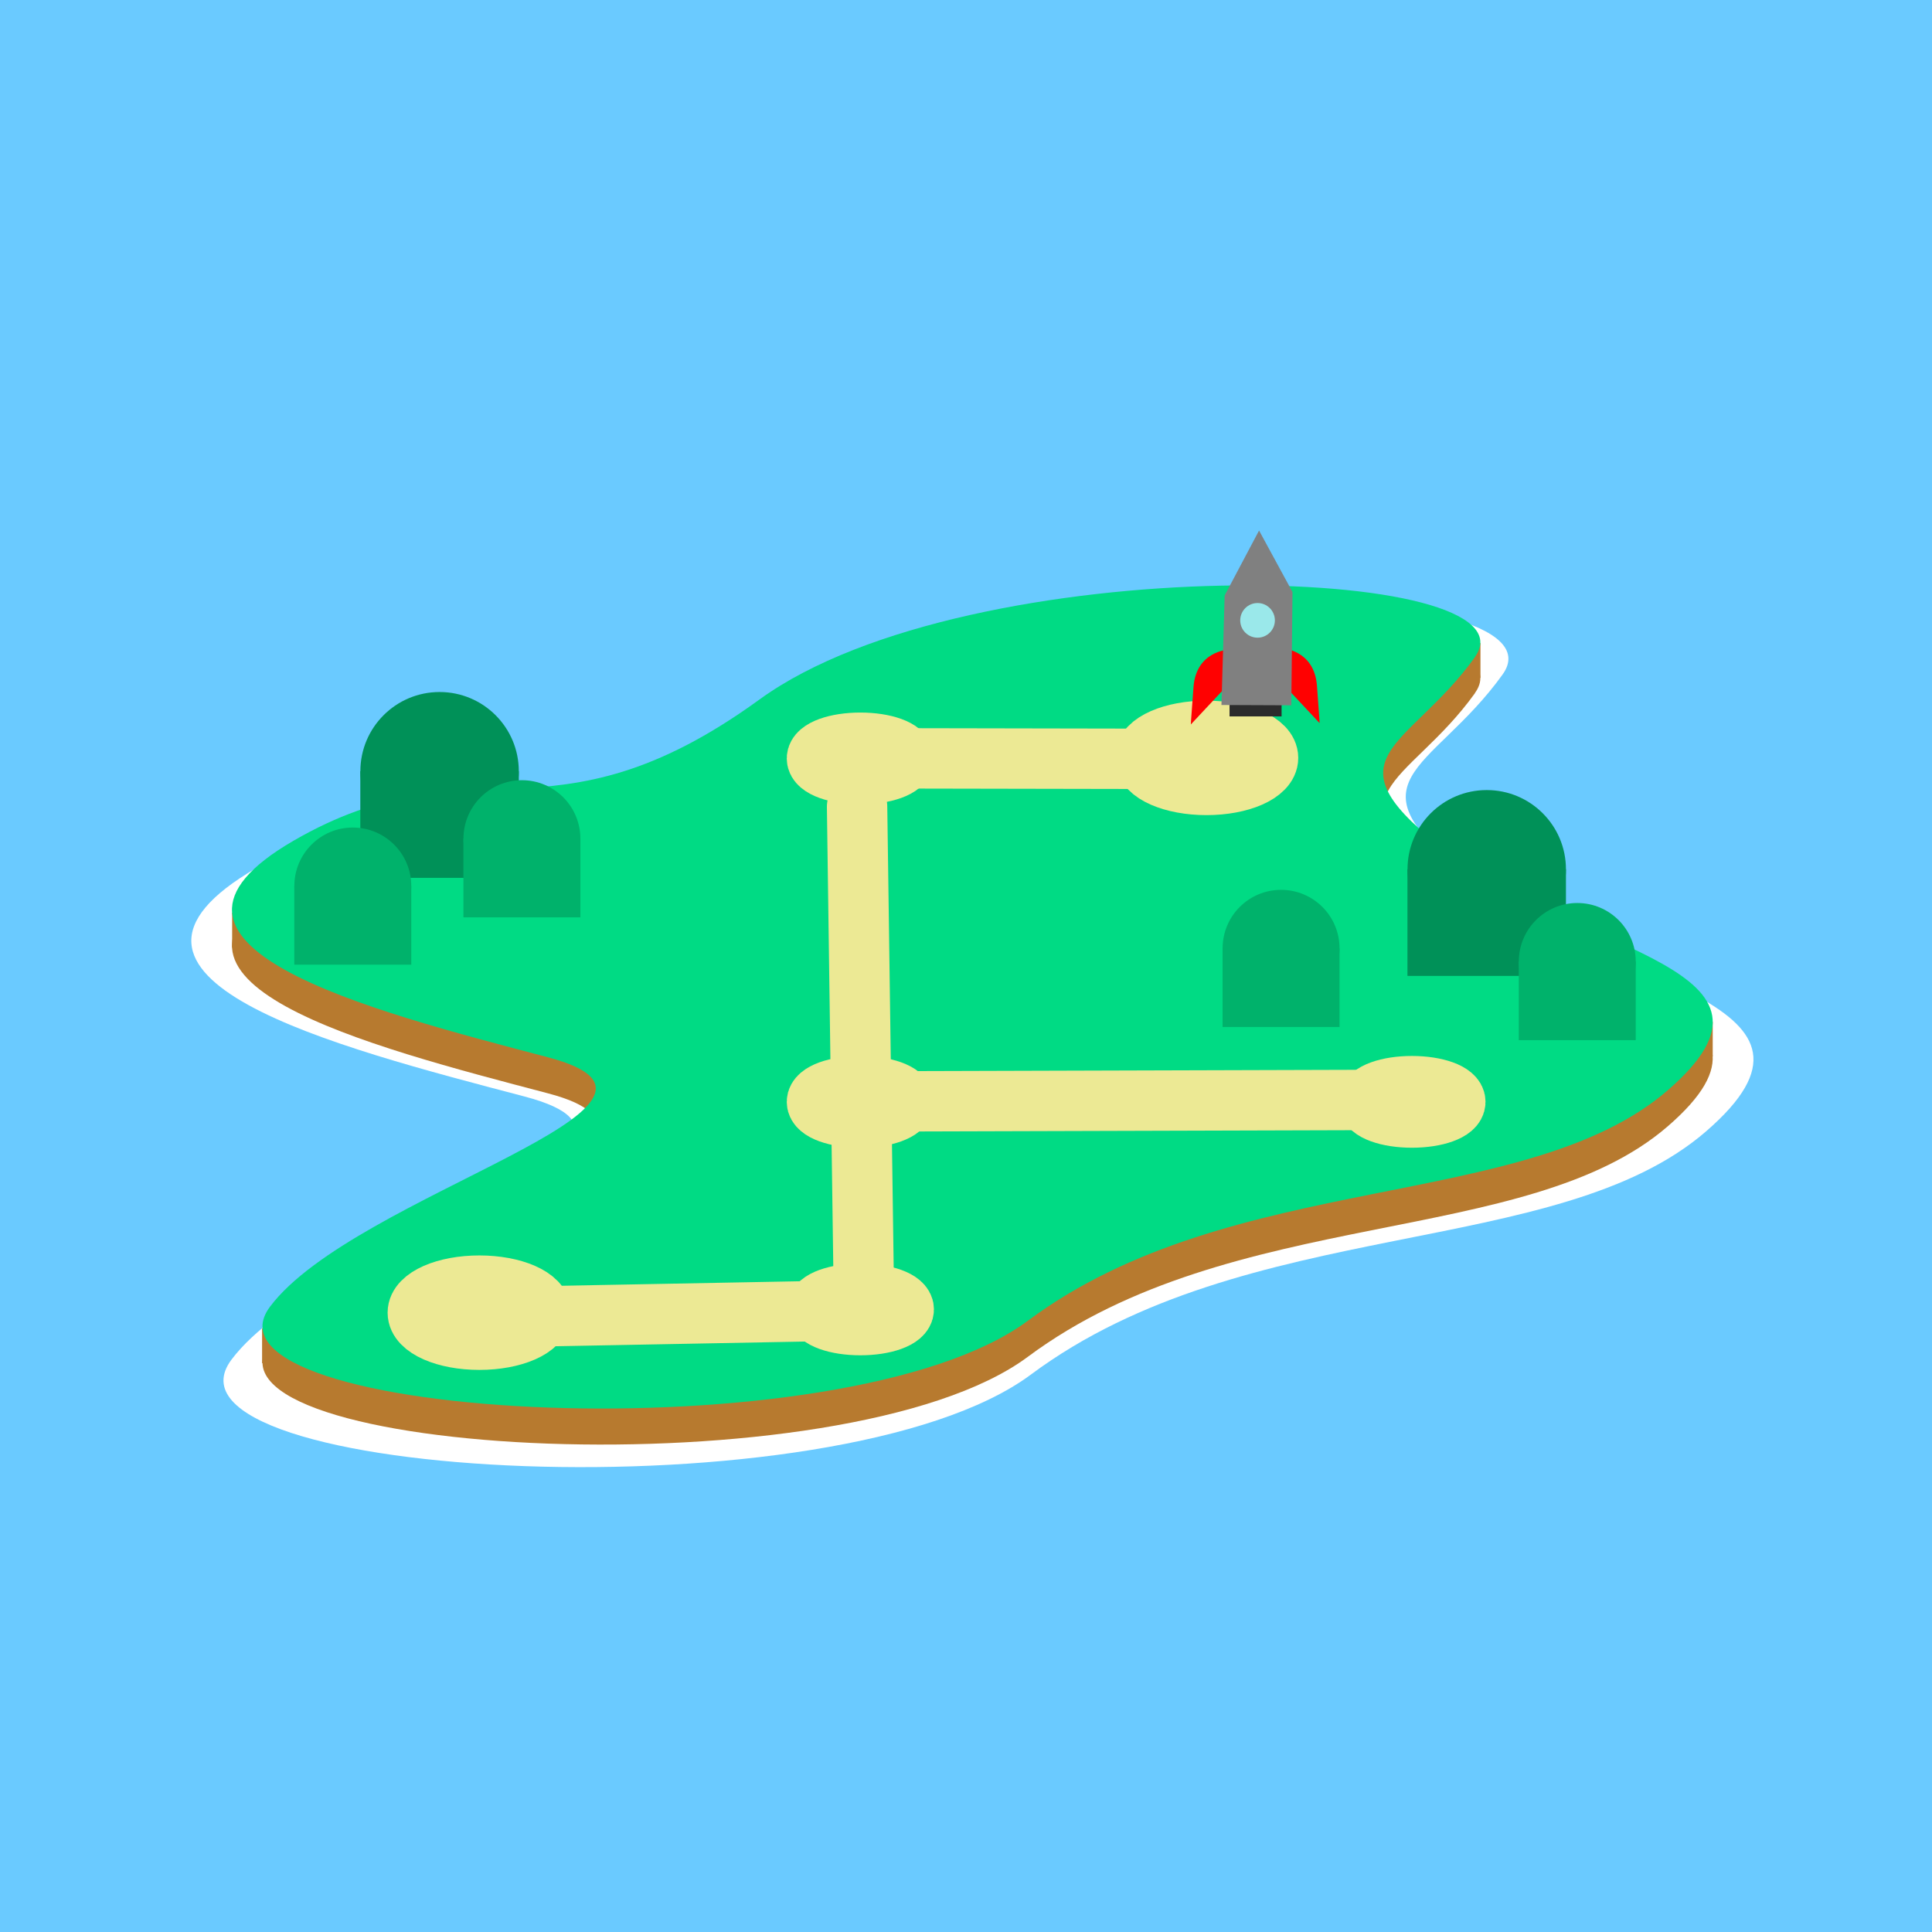
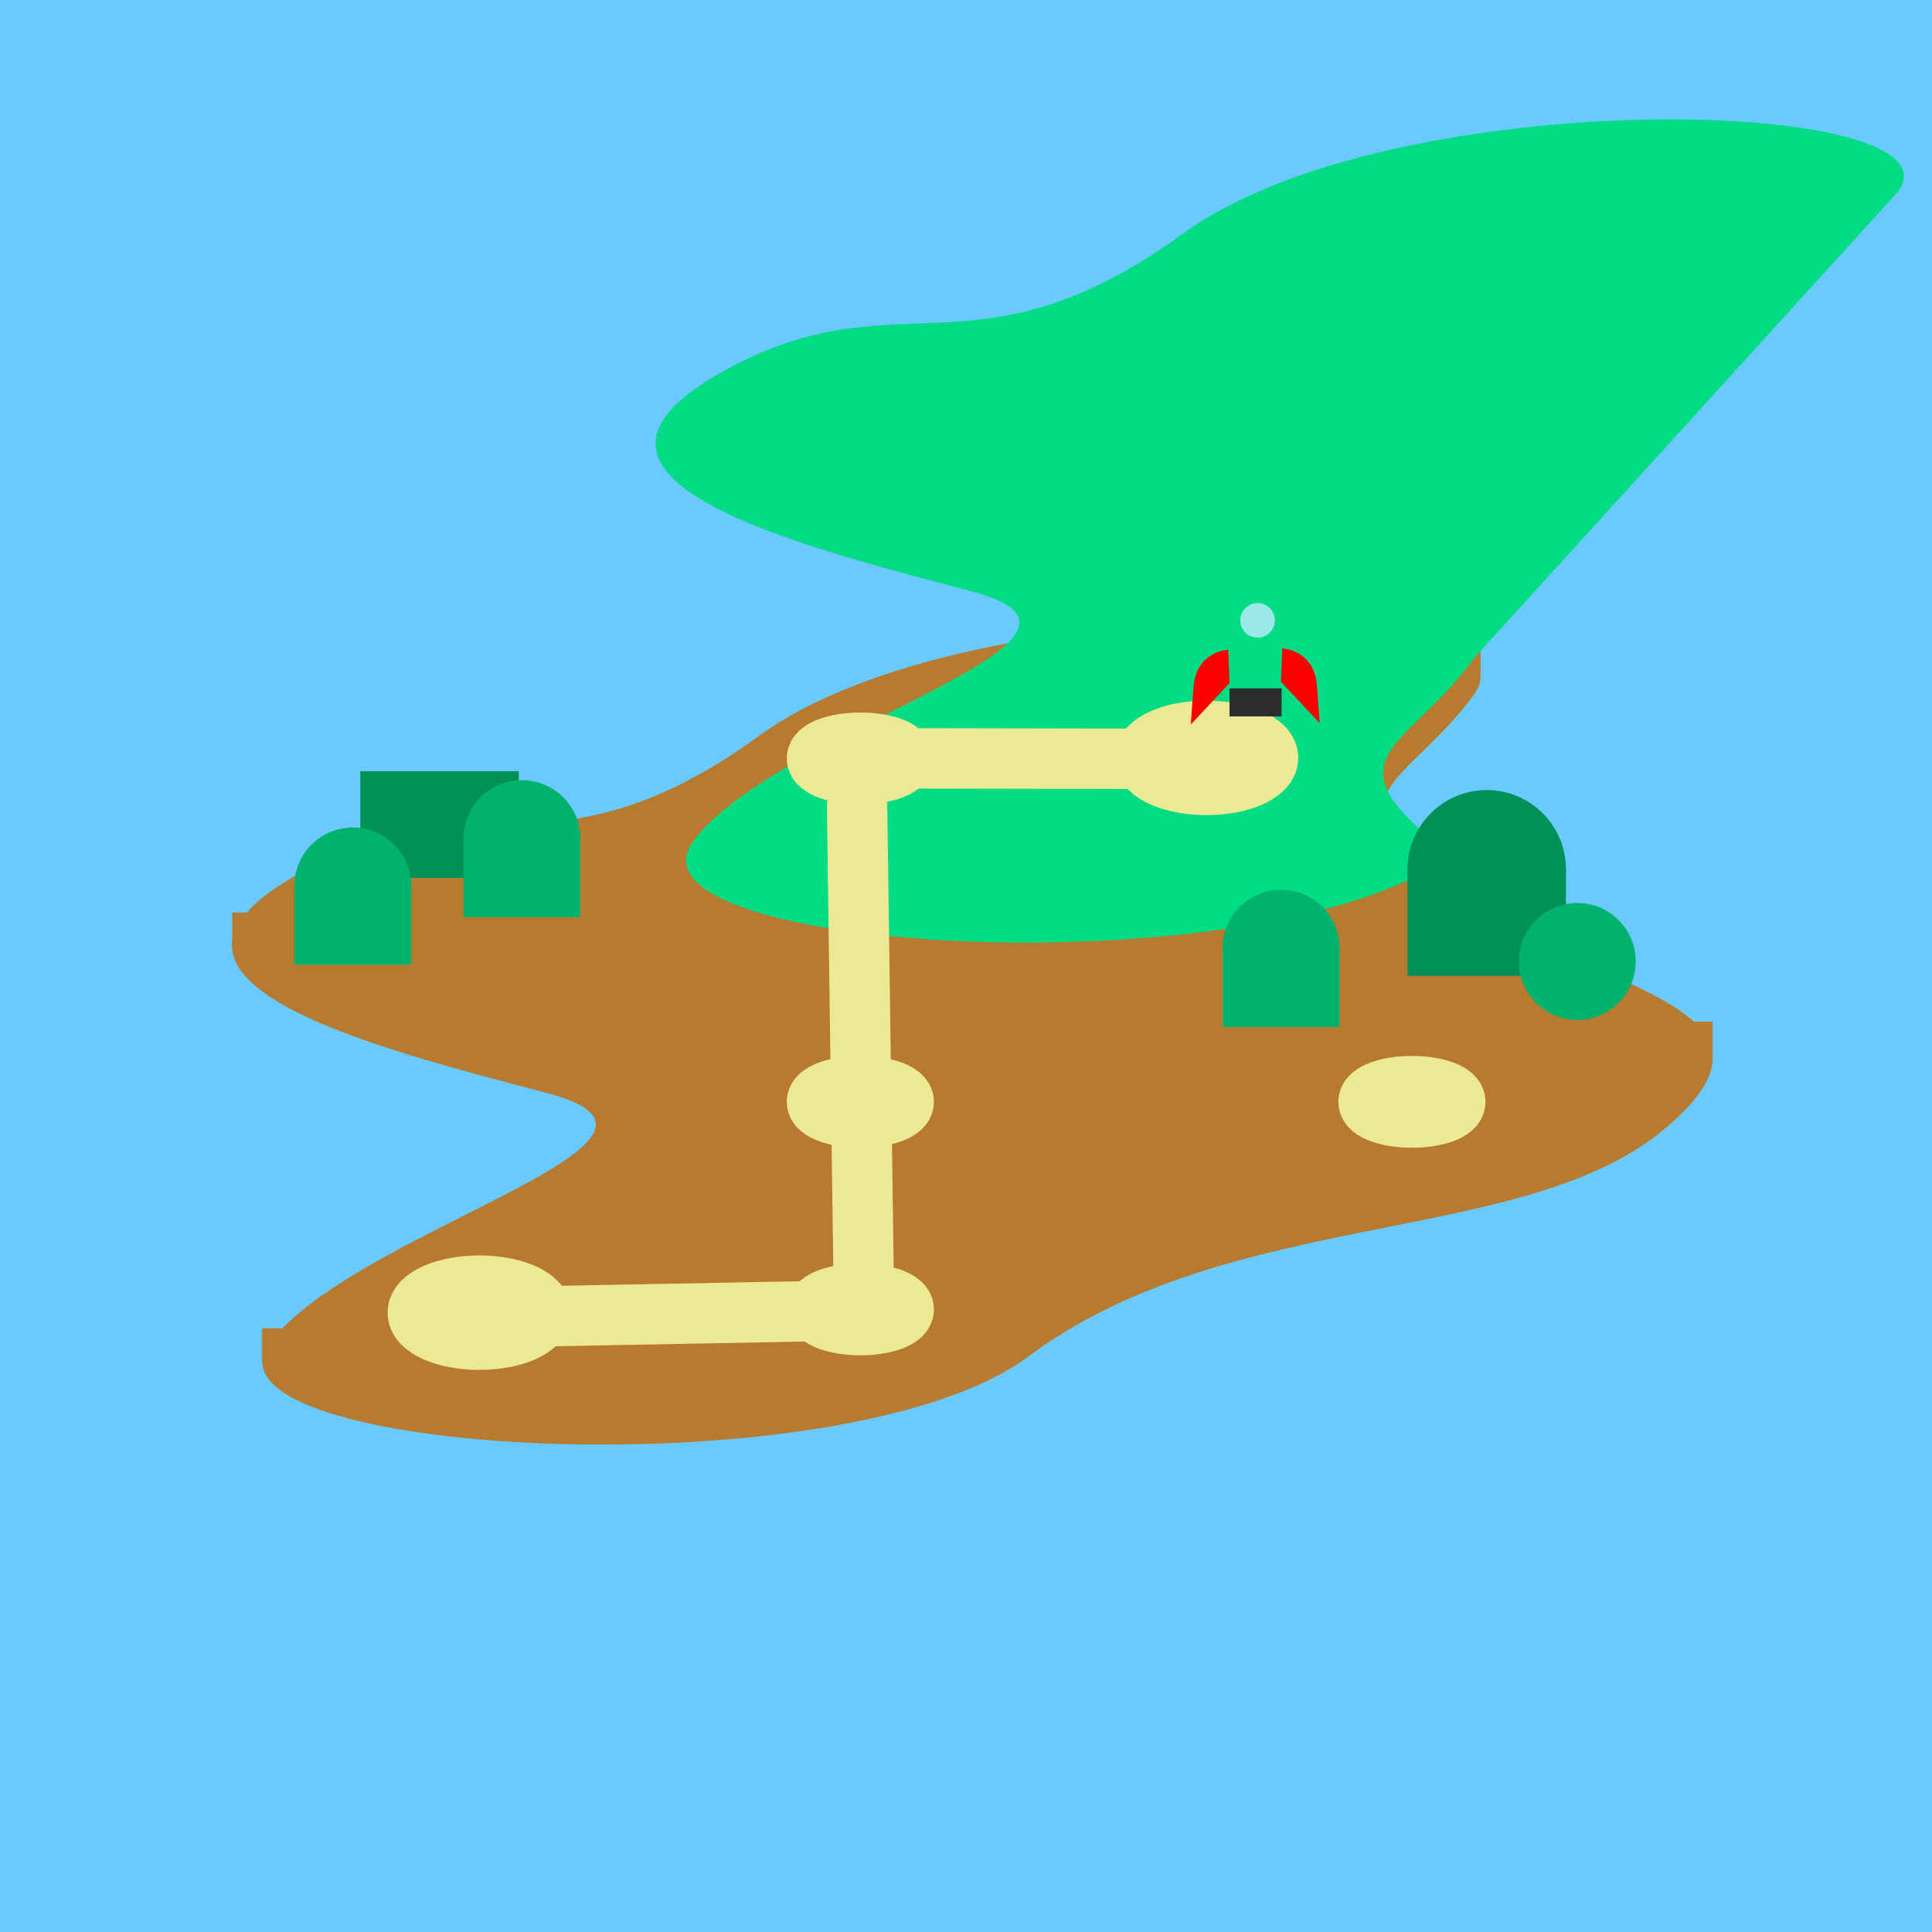
<svg xmlns="http://www.w3.org/2000/svg" width="32" height="32" version="1.1" viewBox="0 0 32 32">
  <rect x="-2.148" y="-.633" width="35.438" height="34.5" fill="#6acaff" style="paint-order:stroke fill markers" />
-   <path d="m24.888 11.171c-1.179 1.644-2.714 1.727-0.411 3.454 2.303 1.727 6.25 1.974 3.783 4.112s-7.608 1.37-11.185 4.03c-3.207 2.385-14.733 1.742-13.241-0.247 1.48-1.974 7.978-3.536 4.852-4.359-3.125-0.822-7.592-1.959-4.441-3.783 3.125-1.809 4.458 0.208 8.142-2.467 3.684-2.675 13.68-2.384 12.501-0.74z" fill="#fff" stroke-linejoin="bevel" stroke-miterlimit="8" />
  <g fill="#b77a2f">
    <rect x="22.922" y="10.651" width="1.599" height=".577" style="paint-order:stroke fill markers" />
    <path d="m24.43 11.481c-1.118 1.558-2.572 1.637-0.39 3.274s5.925 1.871 3.586 3.898-7.211 1.298-10.602 3.82c-3.04 2.261-13.965 1.651-12.551-0.234 1.403-1.871 7.561-3.352 4.599-4.131-2.962-0.78-7.196-1.857-4.21-3.586 2.962-1.715 4.226 0.197 7.717-2.339 3.492-2.535 12.967-2.26 11.849-0.702z" stroke-linejoin="bevel" stroke-miterlimit="8" />
    <rect x="4.341" y="22.002" width="1.599" height=".577" style="paint-order:stroke fill markers" />
    <rect x="3.845" y="15.116" width="1.599" height=".577" style="paint-order:stroke fill markers" />
    <rect x="26.769" y="16.921" width="1.599" height=".577" style="paint-order:stroke fill markers" />
  </g>
-   <path d="m24.43 10.884c-1.118 1.558-2.572 1.637-0.39 3.274s5.925 1.871 3.586 3.898-7.211 1.298-10.602 3.82c-3.04 2.261-13.965 1.651-12.551-0.234 1.403-1.871 7.561-3.352 4.599-4.131-2.962-0.78-7.196-1.857-4.21-3.586 2.962-1.715 4.226 0.197 7.717-2.339 3.492-2.535 12.967-2.26 11.849-0.702z" fill="#00db84" stroke-linejoin="bevel" stroke-miterlimit="8" />
+   <path d="m24.43 10.884c-1.118 1.558-2.572 1.637-0.39 3.274c-3.04 2.261-13.965 1.651-12.551-0.234 1.403-1.871 7.561-3.352 4.599-4.131-2.962-0.78-7.196-1.857-4.21-3.586 2.962-1.715 4.226 0.197 7.717-2.339 3.492-2.535 12.967-2.26 11.849-0.702z" fill="#00db84" stroke-linejoin="bevel" stroke-miterlimit="8" />
  <g fill="none" stroke="#ece994" stroke-linecap="round" stroke-linejoin="bevel" stroke-miterlimit="8">
    <path d="m8.516 21.811 5.778-0.109" />
-     <path d="m14.799 18.242 8.153-0.024" />
    <path d="m14.493 12.56 5.366 0.01" />
    <path d="m14.196 13.361 0.109 7.84" />
  </g>
  <g fill="#ff0404" stroke="#ece994" stroke-linejoin="bevel" stroke-miterlimit="8">
    <ellipse cx="14.25" cy="21.688" rx=".719" ry=".26" style="paint-order:stroke fill markers" />
    <ellipse cx="23.386" cy="18.25" rx=".719" ry=".26" style="paint-order:stroke fill markers" />
    <ellipse cx="14.25" cy="18.25" rx=".719" ry=".26" style="paint-order:stroke fill markers" />
    <ellipse cx="14.25" cy="12.562" rx=".719" ry=".26" style="paint-order:stroke fill markers" />
  </g>
  <ellipse cx="19.983" cy="12.553" rx="1.02" ry=".448" fill="#009158" stroke="#ece994" stroke-linejoin="bevel" stroke-miterlimit="8" style="paint-order:stroke fill markers" />
  <g transform="translate(.699 .508)">
    <rect x="19.666" y="10.894" width=".862" height=".464" fill="#2c2c2c" style="paint-order:stroke fill markers" />
    <path d="m19.644 10.253s-0.53 0.022-0.575 0.619-0.044 0.619-0.044 0.619l0.641-0.685" fill="#ff0101" style="paint-order:stroke fill markers" />
    <path d="m20.539 10.231s0.53 0.022 0.575 0.619 0.044 0.619 0.044 0.619l-0.641-0.685" fill="#ff0101" style="paint-order:stroke fill markers" />
-     <path d="m19.585 9.355 0.57-1.076 0.554 1.019-0.02 1.876-1.157-0.005z" fill="#808080" style="paint-order:stroke fill markers" />
    <circle cx="20.13" cy="9.767" r=".287" fill="#9ae8ea" style="paint-order:stroke fill markers" />
  </g>
  <g fill="#009158">
    <ellipse cx="7.94" cy="21.742" rx="1.02" ry=".448" stroke="#ece994" stroke-linejoin="bevel" stroke-miterlimit="8" style="paint-order:stroke fill markers" />
    <g transform="translate(0 .219)">
-       <circle cx="7.281" cy="12.555" r="1.312" style="paint-order:stroke fill markers" />
      <rect x="5.968" y="12.555" width="2.625" height="1.766" style="paint-order:stroke fill markers" />
    </g>
    <g transform="translate(17.344 1.843)">
      <circle cx="7.281" cy="12.555" r="1.312" style="paint-order:stroke fill markers" />
      <rect x="5.968" y="12.555" width="2.625" height="1.766" style="paint-order:stroke fill markers" />
    </g>
  </g>
  <g fill="#00b26b" stroke-width="1.355">
    <g transform="matrix(.738 0 0 .738 1.872 3.846)">
      <circle cx="9.177" cy="13.611" r="1.312" style="paint-order:stroke fill markers" />
      <rect x="7.864" y="13.611" width="2.625" height="1.766" style="paint-order:stroke fill markers" />
    </g>
    <g transform="matrix(.738 0 0 .738 -.929 4.63)">
      <circle cx="9.177" cy="13.611" r="1.312" style="paint-order:stroke fill markers" />
      <rect x="7.864" y="13.611" width="2.625" height="1.766" style="paint-order:stroke fill markers" />
    </g>
    <g transform="matrix(.738 0 0 .738 14.446 5.662)">
      <circle cx="9.177" cy="13.611" r="1.312" style="paint-order:stroke fill markers" />
      <rect x="7.864" y="13.611" width="2.625" height="1.766" style="paint-order:stroke fill markers" />
    </g>
    <g transform="matrix(.738 0 0 .738 19.352 5.88)">
      <circle cx="9.177" cy="13.611" r="1.312" style="paint-order:stroke fill markers" />
-       <rect x="7.864" y="13.611" width="2.625" height="1.766" style="paint-order:stroke fill markers" />
    </g>
  </g>
</svg>